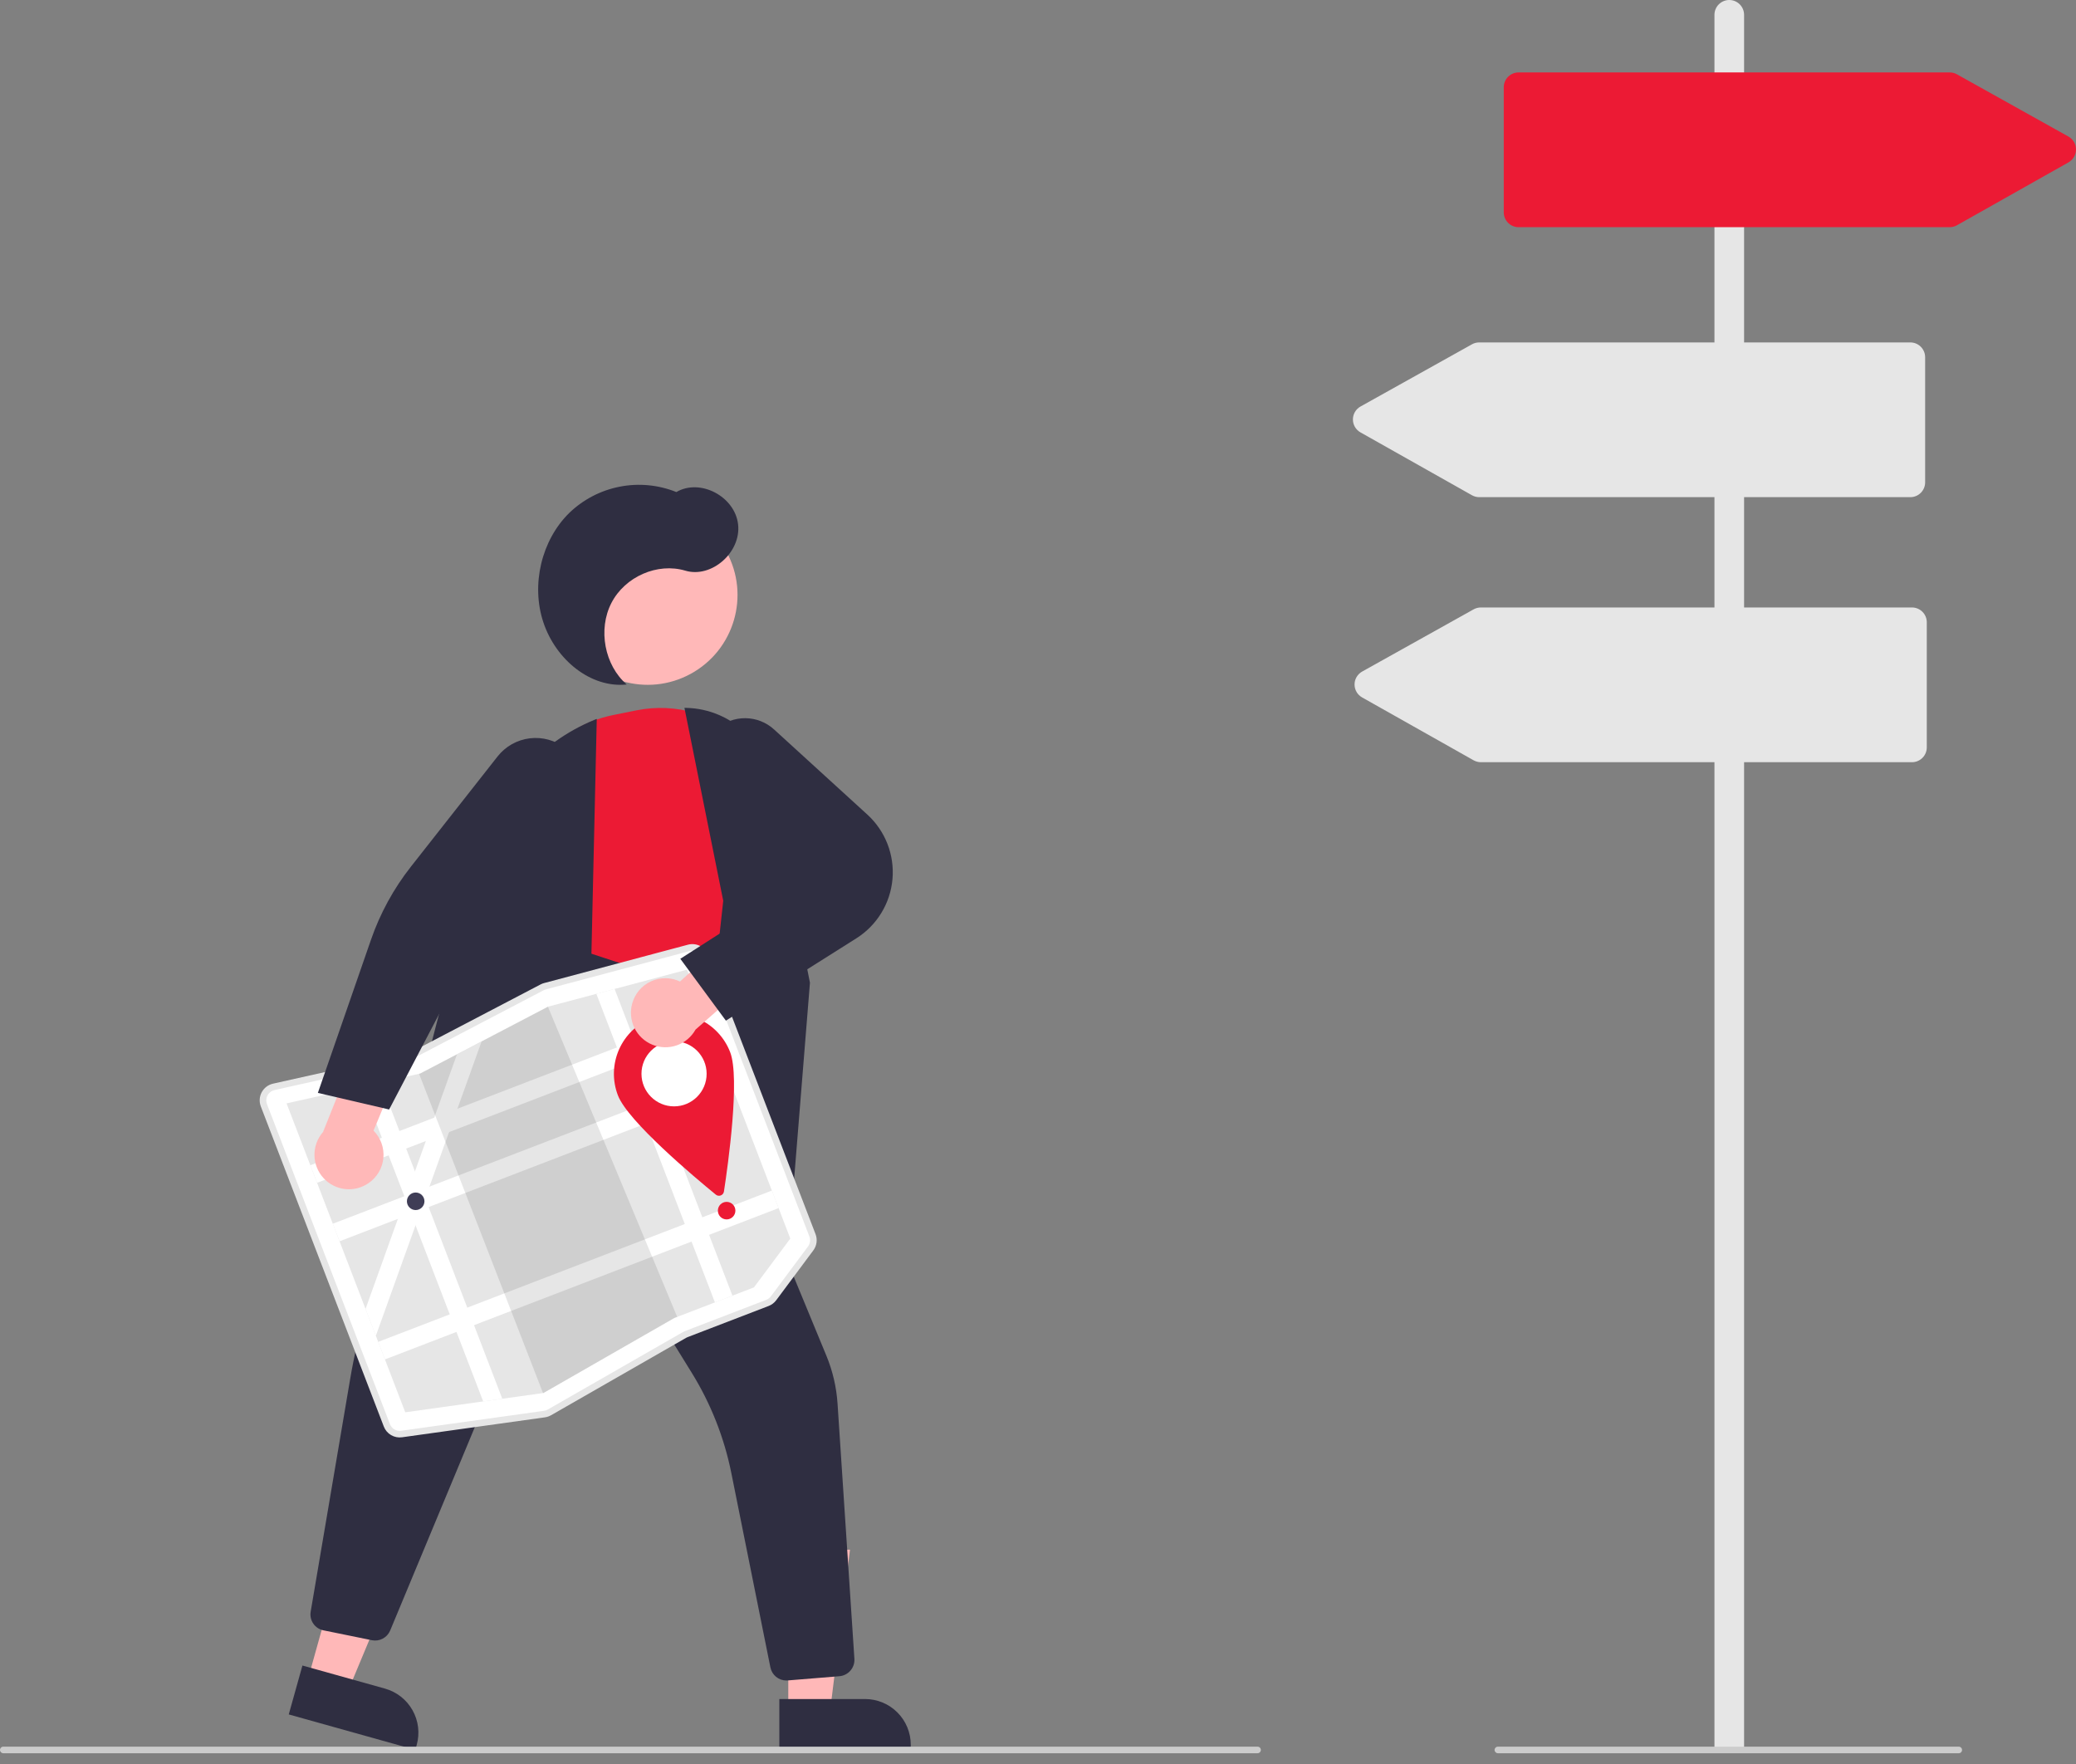
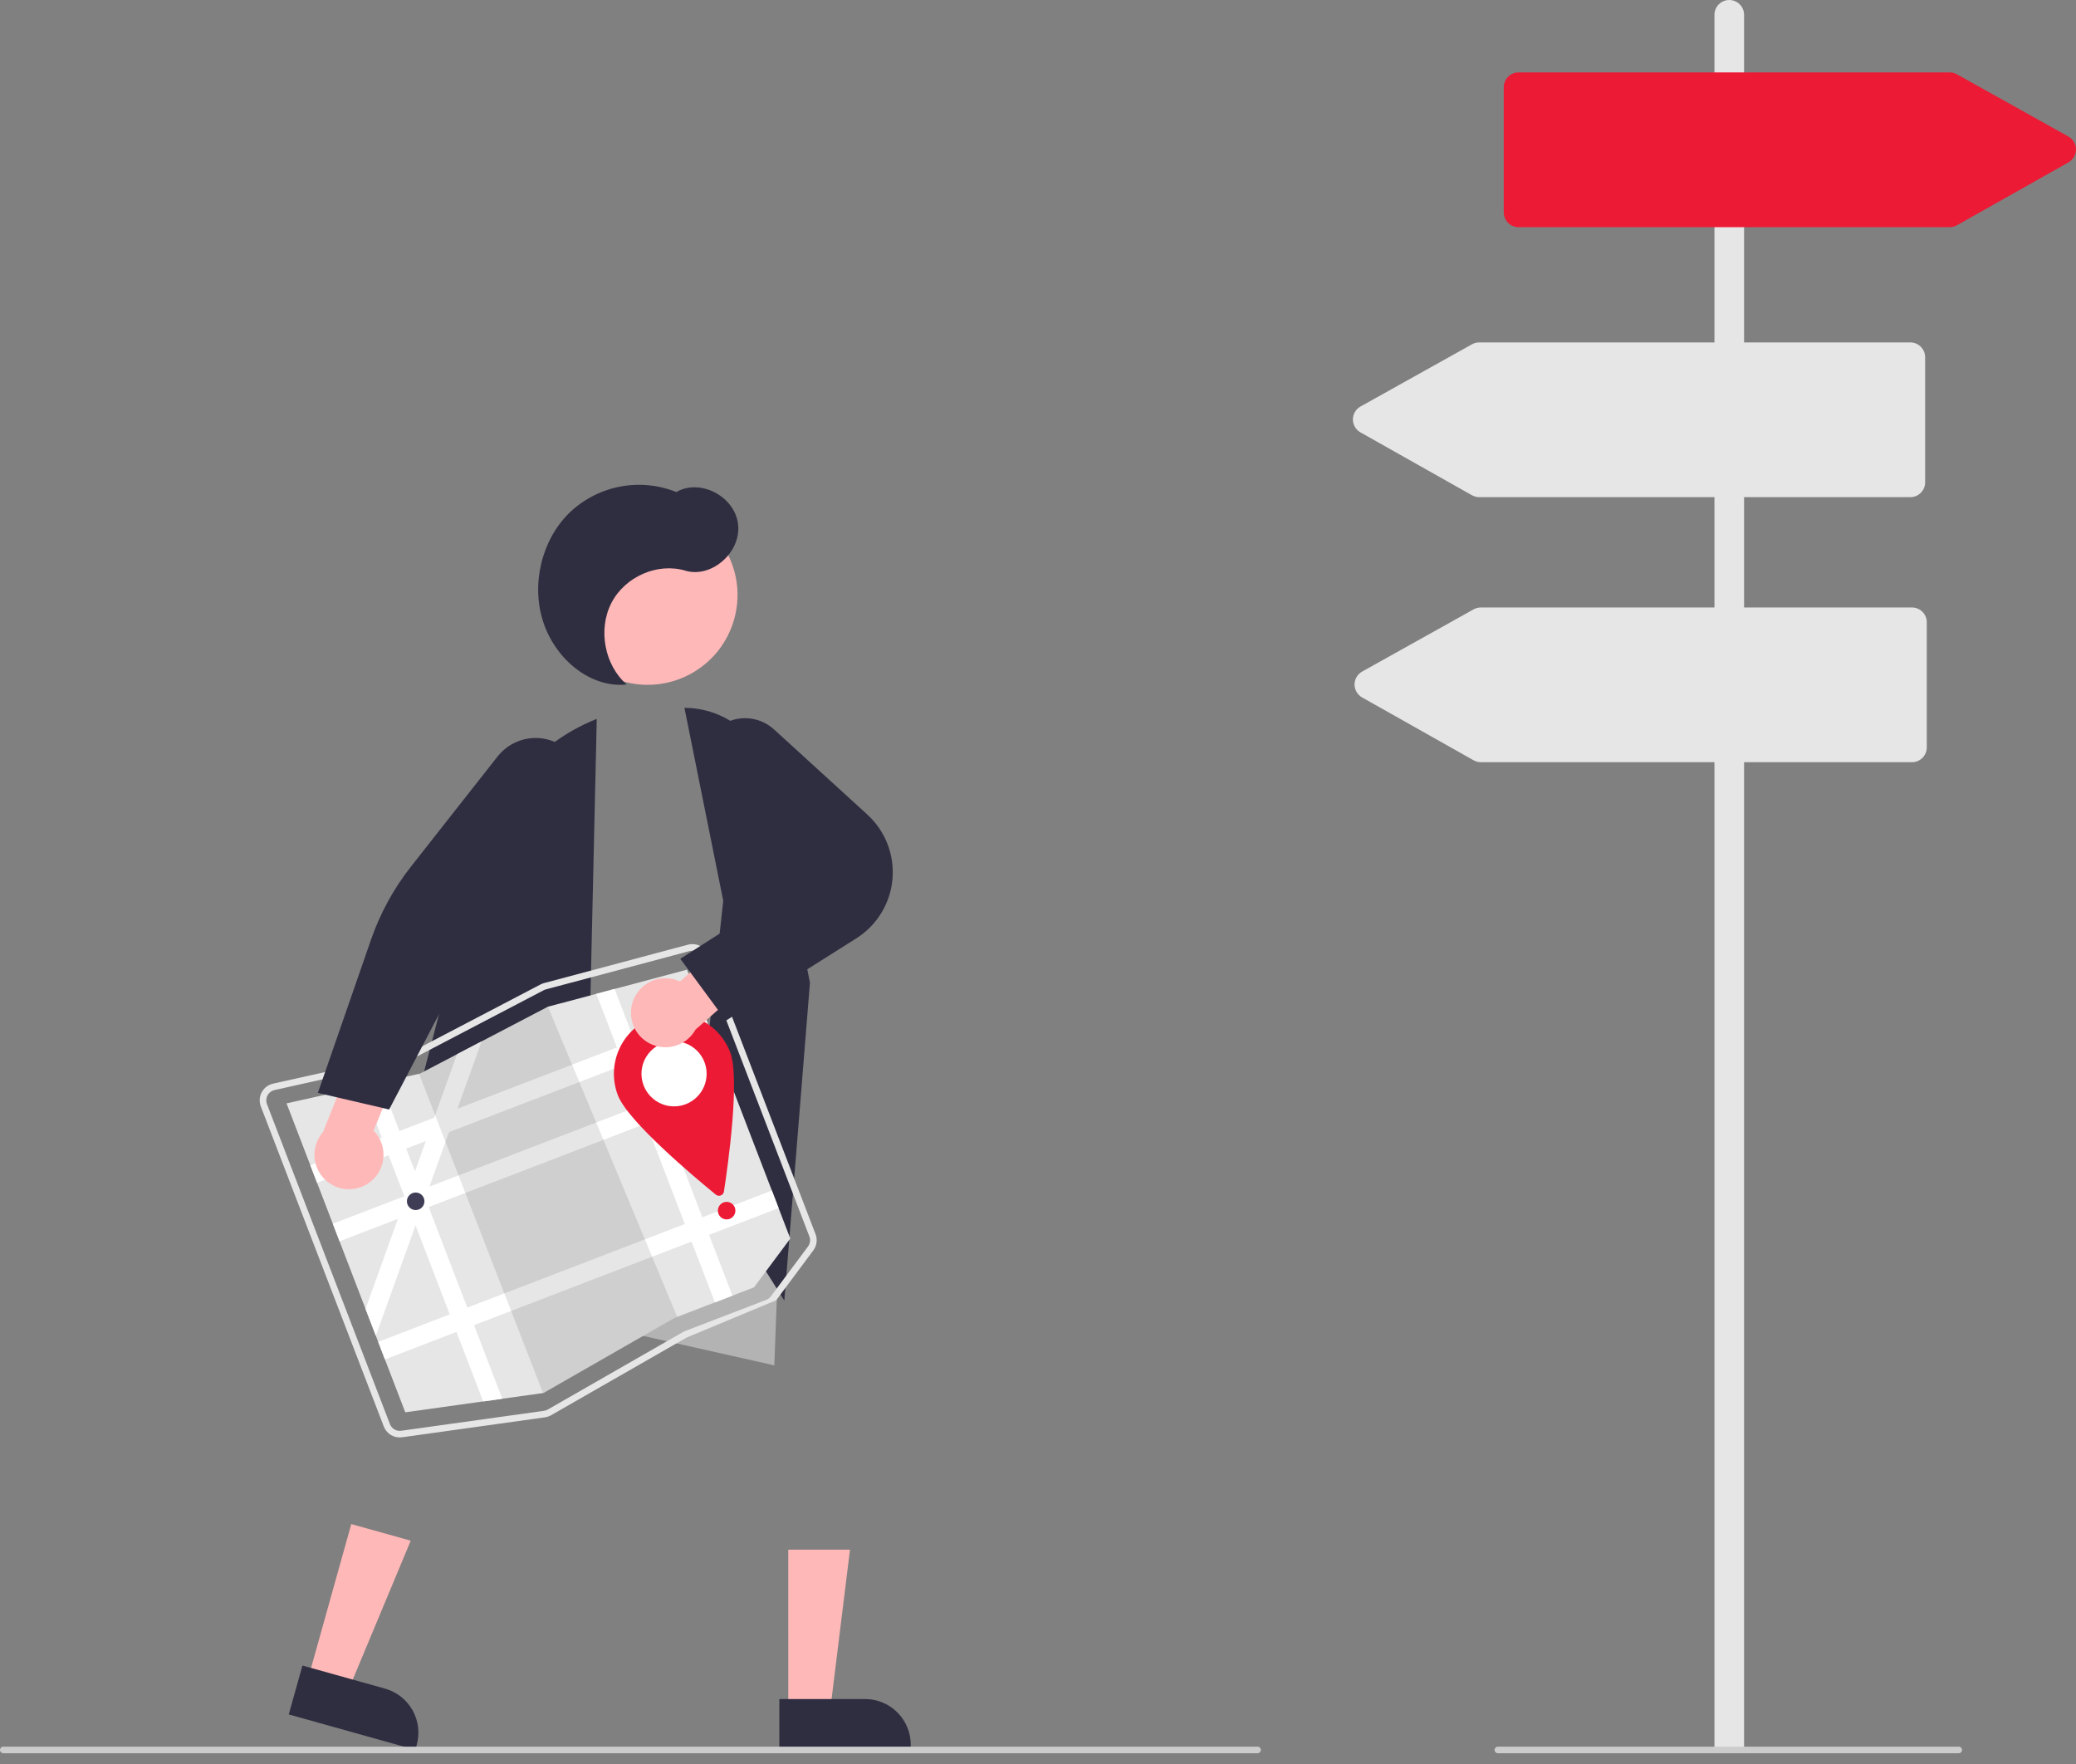
<svg xmlns="http://www.w3.org/2000/svg" width="153" height="130" viewBox="0 0 153 130" fill="none">
  <rect x="0" y="0" width="153" height="130" fill="#808080" stroke="none" />
  <g clip-path="url(#clip0_58_701)">
    <path d="M22.688 123.758L25.656 124.588L30.27 113.533L25.889 112.309L22.688 123.758Z" fill="#FFB8B8" />
    <path d="M30.61 128.945L21.281 126.336L22.289 122.732L28.374 124.433C29.235 124.674 29.964 125.246 30.402 126.025C30.841 126.803 30.952 127.724 30.711 128.584L30.61 128.945Z" fill="#2F2E41" />
    <path d="M58.096 126.083L61.178 126.082L62.644 114.194L58.095 114.194L58.096 126.083Z" fill="#FFB8B8" />
    <path d="M67.123 128.944L57.436 128.944L57.436 125.202L63.754 125.201C64.197 125.201 64.635 125.288 65.043 125.458C65.452 125.627 65.823 125.875 66.136 126.188C66.449 126.5 66.697 126.872 66.866 127.28C67.036 127.689 67.123 128.127 67.123 128.569L67.123 128.944Z" fill="#2F2E41" />
    <path d="M35.192 76.726L28.098 94.105L57.066 100.613L57.435 90.89L44.282 76.879L35.192 76.726Z" fill="#B3B3B3" />
    <path d="M50.909 49.652C54.118 47.898 55.297 43.875 53.543 40.666C51.789 37.457 47.766 36.278 44.557 38.032C41.348 39.786 40.168 43.809 41.922 47.018C43.677 50.227 47.7 51.407 50.909 49.652Z" fill="#FFB8B8" />
-     <path d="M52.464 75.764L39.352 70.397L38.185 62.699C37.841 60.449 38.378 58.153 39.684 56.289C40.989 54.424 42.964 53.135 45.196 52.69L46.93 52.341C48.355 52.056 49.828 52.123 51.221 52.536C52.614 52.949 53.885 53.696 54.924 54.712C55.941 55.684 56.703 56.894 57.139 58.231C57.575 59.569 57.673 60.995 57.425 62.38C57.229 63.567 56.747 64.689 56.022 65.648C51.903 71.035 52.432 75.513 52.437 75.557L52.464 75.764Z" fill="#EC1A34" />
    <path d="M57.804 95.839L51.232 85.388L53.302 66.378L50.443 52.16L50.595 52.164C52.258 52.205 53.841 52.884 55.017 54.06C56.193 55.237 56.872 56.821 56.912 58.484L59.693 72.416L57.804 95.839Z" fill="#2F2E41" />
-     <path d="M57.954 123.835C57.677 123.835 57.408 123.739 57.194 123.563C56.98 123.387 56.833 123.143 56.778 122.872L53.9 108.556C53.374 105.933 52.383 103.425 50.975 101.151L42.852 88.01C42.812 87.945 42.754 87.892 42.685 87.857C42.617 87.822 42.54 87.807 42.463 87.813C42.387 87.819 42.313 87.846 42.251 87.891C42.189 87.937 42.14 87.998 42.111 88.069L28.755 120.153C28.648 120.409 28.455 120.621 28.209 120.751C27.964 120.881 27.68 120.922 27.408 120.867L23.84 120.14C23.535 120.079 23.265 119.901 23.089 119.644C22.912 119.386 22.844 119.071 22.897 118.764L25.808 101.611C26.401 98.115 27.413 94.702 28.821 91.448L38.678 68.667L53.224 73.444L54.184 83.63L60.905 99.905C61.37 101.029 61.647 102.221 61.727 103.435L62.969 122.244C62.988 122.558 62.884 122.867 62.678 123.105C62.473 123.343 62.183 123.492 61.869 123.519L58.053 123.831C58.019 123.834 57.986 123.835 57.954 123.835Z" fill="#2F2E41" />
    <path d="M31.417 100.5L26.806 96.123L35.521 62.515C36.074 60.402 37.111 58.447 38.549 56.803C39.988 55.16 41.789 53.873 43.81 53.045L43.981 52.976L43.516 73.43L31.417 100.5Z" fill="#2F2E41" />
    <path d="M46.19 50.44C44.554 49.024 44.056 46.383 45.059 44.435C46.061 42.488 48.458 41.44 50.508 42.052C52.438 42.629 54.632 40.705 54.397 38.641C54.162 36.578 51.595 35.234 49.847 36.259C48.524 35.727 47.075 35.59 45.675 35.863C44.275 36.135 42.984 36.806 41.956 37.796C39.903 39.807 39.124 43.096 40.046 45.861C40.968 48.626 43.541 50.719 46.19 50.44Z" fill="#2F2E41" />
-     <path d="M40.397 104.258C40.316 104.289 40.232 104.311 40.147 104.322L29.618 105.792C29.363 105.829 29.104 105.777 28.882 105.647C28.66 105.516 28.49 105.314 28.398 105.073L19.336 81.492C19.277 81.339 19.252 81.175 19.262 81.012C19.273 80.849 19.318 80.69 19.395 80.546C19.472 80.401 19.58 80.276 19.71 80.177C19.84 80.078 19.991 80.008 20.15 79.973L30.051 77.763C30.128 77.746 30.201 77.719 30.271 77.683L39.901 72.648C39.975 72.609 40.054 72.578 40.135 72.557L50.733 69.731C51.005 69.659 51.293 69.689 51.544 69.817C51.794 69.944 51.988 70.16 52.089 70.423L59.991 90.984C60.06 91.164 60.083 91.358 60.057 91.548C60.03 91.738 59.956 91.919 59.841 92.072L57.108 95.742C56.98 95.915 56.805 96.048 56.604 96.125L50.631 98.42C50.589 98.436 50.547 98.456 50.507 98.479L40.555 104.183C40.505 104.212 40.452 104.237 40.397 104.258Z" fill="white" />
    <path d="M45.295 72.875L43.95 73.234L40.383 74.185L40.377 74.187L35.494 76.74L33.682 77.687L33.681 77.688L30.96 79.11L30.885 79.127L28.058 79.758L26.692 80.063L21.119 81.307L29.868 104.072L35.61 103.27L37.019 103.073L40.02 102.654L40.055 102.649L49.699 97.122L55.566 94.867L58.245 91.269L50.63 71.453L45.295 72.875Z" fill="#E6E6E6" />
    <path d="M51.885 74.718L22.872 85.868L23.369 87.161L52.381 76.011L51.885 74.718Z" fill="white" />
    <path d="M53.541 79.027L24.528 90.177L25.025 91.47L54.038 80.32L53.541 79.027Z" fill="white" />
    <path d="M56.886 87.733L27.873 98.882L28.37 100.175L57.383 89.025L56.886 87.733Z" fill="white" />
    <path d="M45.295 72.875L53.981 95.476L52.689 95.973L43.95 73.234L45.295 72.875Z" fill="white" />
    <path d="M35.494 76.74L33.711 81.702L33.092 83.424L31.65 87.44L31.341 88.299L31.031 89.162L30.624 90.294L27.7 98.432L26.94 96.454L29.324 89.818L29.863 88.316L29.942 88.096L30.58 86.32L31.385 84.08L32.004 82.358L33.681 77.688L33.682 77.687L35.494 76.74Z" fill="white" />
    <path opacity="0.1" d="M49.909 97.041L49.699 97.122L40.055 102.65L40.02 102.654L30.885 79.127L30.96 79.111L33.681 77.688L33.682 77.688L35.494 76.74L40.377 74.187L40.383 74.185L49.909 97.041Z" fill="black" />
-     <path d="M40.441 104.371C40.351 104.405 40.258 104.429 40.163 104.443L29.635 105.912C29.353 105.953 29.066 105.896 28.82 105.751C28.575 105.607 28.386 105.383 28.285 105.117L19.223 81.535C19.158 81.366 19.13 81.185 19.141 81.005C19.152 80.824 19.203 80.648 19.288 80.488C19.374 80.329 19.492 80.19 19.637 80.08C19.781 79.971 19.947 79.894 20.124 79.854L30.025 77.645C30.091 77.63 30.155 77.607 30.215 77.575L39.845 72.54C39.927 72.497 40.014 72.463 40.104 72.44L50.702 69.614C51.002 69.534 51.322 69.567 51.599 69.709C51.876 69.85 52.091 70.089 52.202 70.379L60.104 90.941C60.181 91.139 60.206 91.354 60.177 91.564C60.148 91.775 60.066 91.975 59.938 92.145L57.206 95.815C57.063 96.006 56.87 96.153 56.647 96.238L50.675 98.533C50.638 98.547 50.602 98.565 50.568 98.584L40.615 104.288C40.559 104.32 40.501 104.348 40.441 104.371ZM20.12 80.361C19.928 80.435 19.774 80.581 19.691 80.769C19.607 80.957 19.602 81.169 19.675 81.361L28.738 104.943C28.8 105.106 28.916 105.244 29.067 105.333C29.218 105.422 29.394 105.457 29.568 105.432L40.096 103.962C40.194 103.948 40.288 103.916 40.374 103.867L50.326 98.163C50.382 98.131 50.441 98.103 50.501 98.08L56.473 95.785C56.61 95.733 56.729 95.642 56.816 95.525L59.549 91.855C59.627 91.751 59.678 91.628 59.696 91.498C59.714 91.369 59.698 91.237 59.651 91.115L51.749 70.553C51.681 70.375 51.548 70.228 51.378 70.141C51.208 70.054 51.012 70.034 50.827 70.083L40.229 72.908C40.174 72.923 40.12 72.944 40.07 72.97L30.439 78.005C30.342 78.056 30.238 78.094 30.13 78.118L20.229 80.328C20.192 80.336 20.156 80.347 20.12 80.361Z" fill="#E6E6E6" />
+     <path d="M40.441 104.371C40.351 104.405 40.258 104.429 40.163 104.443L29.635 105.912C29.353 105.953 29.066 105.896 28.82 105.751C28.575 105.607 28.386 105.383 28.285 105.117L19.223 81.535C19.158 81.366 19.13 81.185 19.141 81.005C19.152 80.824 19.203 80.648 19.288 80.488C19.374 80.329 19.492 80.19 19.637 80.08C19.781 79.971 19.947 79.894 20.124 79.854L30.025 77.645C30.091 77.63 30.155 77.607 30.215 77.575L39.845 72.54C39.927 72.497 40.014 72.463 40.104 72.44L50.702 69.614C51.002 69.534 51.322 69.567 51.599 69.709C51.876 69.85 52.091 70.089 52.202 70.379L60.104 90.941C60.181 91.139 60.206 91.354 60.177 91.564C60.148 91.775 60.066 91.975 59.938 92.145L57.206 95.815L50.675 98.533C50.638 98.547 50.602 98.565 50.568 98.584L40.615 104.288C40.559 104.32 40.501 104.348 40.441 104.371ZM20.12 80.361C19.928 80.435 19.774 80.581 19.691 80.769C19.607 80.957 19.602 81.169 19.675 81.361L28.738 104.943C28.8 105.106 28.916 105.244 29.067 105.333C29.218 105.422 29.394 105.457 29.568 105.432L40.096 103.962C40.194 103.948 40.288 103.916 40.374 103.867L50.326 98.163C50.382 98.131 50.441 98.103 50.501 98.08L56.473 95.785C56.61 95.733 56.729 95.642 56.816 95.525L59.549 91.855C59.627 91.751 59.678 91.628 59.696 91.498C59.714 91.369 59.698 91.237 59.651 91.115L51.749 70.553C51.681 70.375 51.548 70.228 51.378 70.141C51.208 70.054 51.012 70.034 50.827 70.083L40.229 72.908C40.174 72.923 40.12 72.944 40.07 72.97L30.439 78.005C30.342 78.056 30.238 78.094 30.13 78.118L20.229 80.328C20.192 80.336 20.156 80.347 20.12 80.361Z" fill="#E6E6E6" />
    <path d="M28.058 79.758L37.019 103.074L35.611 103.27L26.692 80.063L28.058 79.758Z" fill="white" />
    <path d="M30.635 89.169C30.992 89.169 31.282 88.879 31.282 88.523C31.282 88.166 30.992 87.876 30.635 87.876C30.278 87.876 29.989 88.166 29.989 88.523C29.989 88.879 30.278 89.169 30.635 89.169Z" fill="#3F3D56" />
    <path d="M53.552 89.858C53.909 89.858 54.198 89.569 54.198 89.212C54.198 88.855 53.909 88.565 53.552 88.565C53.195 88.565 52.906 88.855 52.906 89.212C52.906 89.569 53.195 89.858 53.552 89.858Z" fill="#EC1A34" />
    <path d="M53.814 77.538C54.547 79.447 53.665 85.772 53.354 87.803C53.344 87.867 53.318 87.928 53.277 87.978C53.236 88.029 53.183 88.068 53.122 88.091C53.061 88.115 52.995 88.122 52.931 88.111C52.867 88.101 52.806 88.074 52.756 88.033C51.165 86.733 46.273 82.626 45.54 80.718C45.331 80.174 45.231 79.595 45.246 79.013C45.261 78.431 45.391 77.858 45.627 77.326C45.864 76.795 46.203 76.315 46.625 75.914C47.047 75.513 47.544 75.199 48.087 74.99C48.63 74.782 49.209 74.682 49.791 74.697C50.373 74.712 50.946 74.841 51.478 75.078C52.01 75.315 52.49 75.653 52.891 76.076C53.291 76.498 53.605 76.994 53.814 77.538Z" fill="#EC1A34" />
    <path d="M49.677 81.528C51.003 81.528 52.078 80.453 52.078 79.127C52.078 77.802 51.003 76.727 49.677 76.727C48.351 76.727 47.276 77.802 47.276 79.127C47.276 80.453 48.351 81.528 49.677 81.528Z" fill="white" />
    <path d="M46.593 73.948C46.69 73.591 46.864 73.26 47.103 72.978C47.342 72.696 47.64 72.47 47.976 72.315C48.312 72.161 48.677 72.082 49.047 72.084C49.416 72.086 49.781 72.169 50.115 72.328L54.401 68.454L57.39 70.484L51.261 75.87C50.958 76.413 50.466 76.826 49.878 77.031C49.291 77.237 48.649 77.219 48.073 76.982C47.498 76.745 47.029 76.305 46.757 75.746C46.484 75.187 46.426 74.547 46.593 73.948Z" fill="#FFB8B8" />
    <path d="M53.498 75.212L50.139 70.653L57.798 65.751L52.309 57.918C51.86 57.279 51.663 56.495 51.756 55.72C51.849 54.944 52.225 54.229 52.812 53.713C53.399 53.197 54.156 52.916 54.937 52.923C55.718 52.93 56.47 53.225 57.047 53.752L63.92 60.023C64.575 60.62 65.083 61.361 65.405 62.187C65.726 63.012 65.853 63.901 65.775 64.784C65.697 65.667 65.416 66.52 64.954 67.276C64.492 68.032 63.862 68.672 63.112 69.145L53.498 75.212Z" fill="#2F2E41" />
    <path d="M27.178 87.174C27.482 86.963 27.736 86.689 27.922 86.37C28.108 86.05 28.222 85.694 28.255 85.326C28.289 84.958 28.241 84.587 28.116 84.239C27.99 83.891 27.79 83.576 27.53 83.314L29.75 77.98L26.838 75.84L23.808 83.416C23.397 83.883 23.172 84.485 23.175 85.107C23.177 85.729 23.409 86.329 23.824 86.792C24.239 87.255 24.81 87.55 25.429 87.621C26.047 87.691 26.67 87.532 27.178 87.174Z" fill="#FFB8B8" />
    <path d="M28.679 81.759L23.427 80.536L27.341 69.25C28.015 67.303 29.01 65.482 30.285 63.863L36.67 55.744C37.254 55.001 38.108 54.52 39.046 54.406C39.984 54.292 40.928 54.555 41.673 55.136C42.418 55.717 42.902 56.57 43.019 57.508C43.136 58.445 42.877 59.391 42.298 60.137L35.214 69.281L28.679 81.759Z" fill="#2F2E41" />
    <path d="M92.681 129.196H0.243C0.178 129.196 0.117 129.17 0.071 129.125C0.026 129.079 0 129.018 0 128.953C0 128.889 0.026 128.827 0.071 128.782C0.117 128.736 0.178 128.711 0.243 128.711H92.681C92.746 128.711 92.808 128.736 92.853 128.782C92.898 128.827 92.924 128.889 92.924 128.953C92.924 129.018 92.898 129.079 92.853 129.125C92.808 129.17 92.746 129.196 92.681 129.196Z" fill="#CCCCCC" />
    <path d="M128.538 129.075H126.354V1.092C126.354 0.802 126.469 0.525 126.674 0.32C126.879 0.115 127.156 0 127.446 0C127.736 0 128.013 0.115 128.218 0.32C128.423 0.525 128.538 0.802 128.538 1.092V129.075Z" fill="#E6E6E6" />
    <path d="M144.36 129.196H110.393C110.328 129.196 110.267 129.17 110.221 129.125C110.176 129.079 110.15 129.018 110.15 128.953C110.15 128.889 110.176 128.827 110.221 128.782C110.267 128.736 110.328 128.711 110.393 128.711H144.36C144.424 128.711 144.486 128.736 144.531 128.782C144.577 128.827 144.602 128.889 144.602 128.953C144.602 129.018 144.577 129.079 144.531 129.125C144.486 129.17 144.424 129.196 144.36 129.196Z" fill="#CCCCCC" />
    <path d="M143.689 16.741H111.918C111.629 16.741 111.351 16.625 111.147 16.421C110.942 16.216 110.827 15.938 110.826 15.649V6.429C110.827 6.14 110.942 5.862 111.147 5.658C111.351 5.453 111.629 5.338 111.918 5.338H143.692C143.878 5.338 144.061 5.385 144.224 5.476L152.44 10.061C152.61 10.156 152.751 10.294 152.849 10.461C152.947 10.628 152.999 10.818 153 11.012C153 11.206 152.949 11.397 152.851 11.564C152.754 11.732 152.613 11.87 152.444 11.966L144.226 16.6C144.062 16.692 143.877 16.741 143.689 16.741Z" fill="#EC1A34" />
    <path d="M140.79 36.636H109.019C108.831 36.636 108.646 36.587 108.483 36.495L100.264 31.861C100.095 31.766 99.955 31.627 99.857 31.459C99.759 31.292 99.708 31.101 99.709 30.907C99.709 30.713 99.761 30.523 99.859 30.356C99.958 30.189 100.099 30.051 100.268 29.956L108.485 25.371C108.647 25.28 108.83 25.233 109.017 25.233H140.79C141.08 25.233 141.357 25.348 141.562 25.553C141.767 25.758 141.882 26.035 141.882 26.325V35.544C141.882 35.834 141.767 36.111 141.562 36.316C141.357 36.52 141.08 36.636 140.79 36.636Z" fill="#E6E6E6" />
    <path d="M140.912 56.167H109.14C108.952 56.167 108.768 56.118 108.604 56.026L100.385 51.392C100.216 51.297 100.076 51.158 99.978 50.99C99.881 50.823 99.829 50.632 99.83 50.438C99.83 50.245 99.882 50.054 99.981 49.887C100.079 49.72 100.22 49.582 100.39 49.487L108.606 44.902C108.769 44.812 108.952 44.764 109.138 44.764H140.912C141.201 44.764 141.479 44.879 141.683 45.084C141.888 45.288 142.003 45.566 142.003 45.855V55.075C142.003 55.365 141.888 55.642 141.683 55.847C141.479 56.051 141.201 56.167 140.912 56.167Z" fill="#E6E6E6" />
  </g>
  <defs>
    <clipPath id="clip0_58_701">
      <rect width="153" height="129.196" fill="white" />
    </clipPath>
  </defs>
</svg>